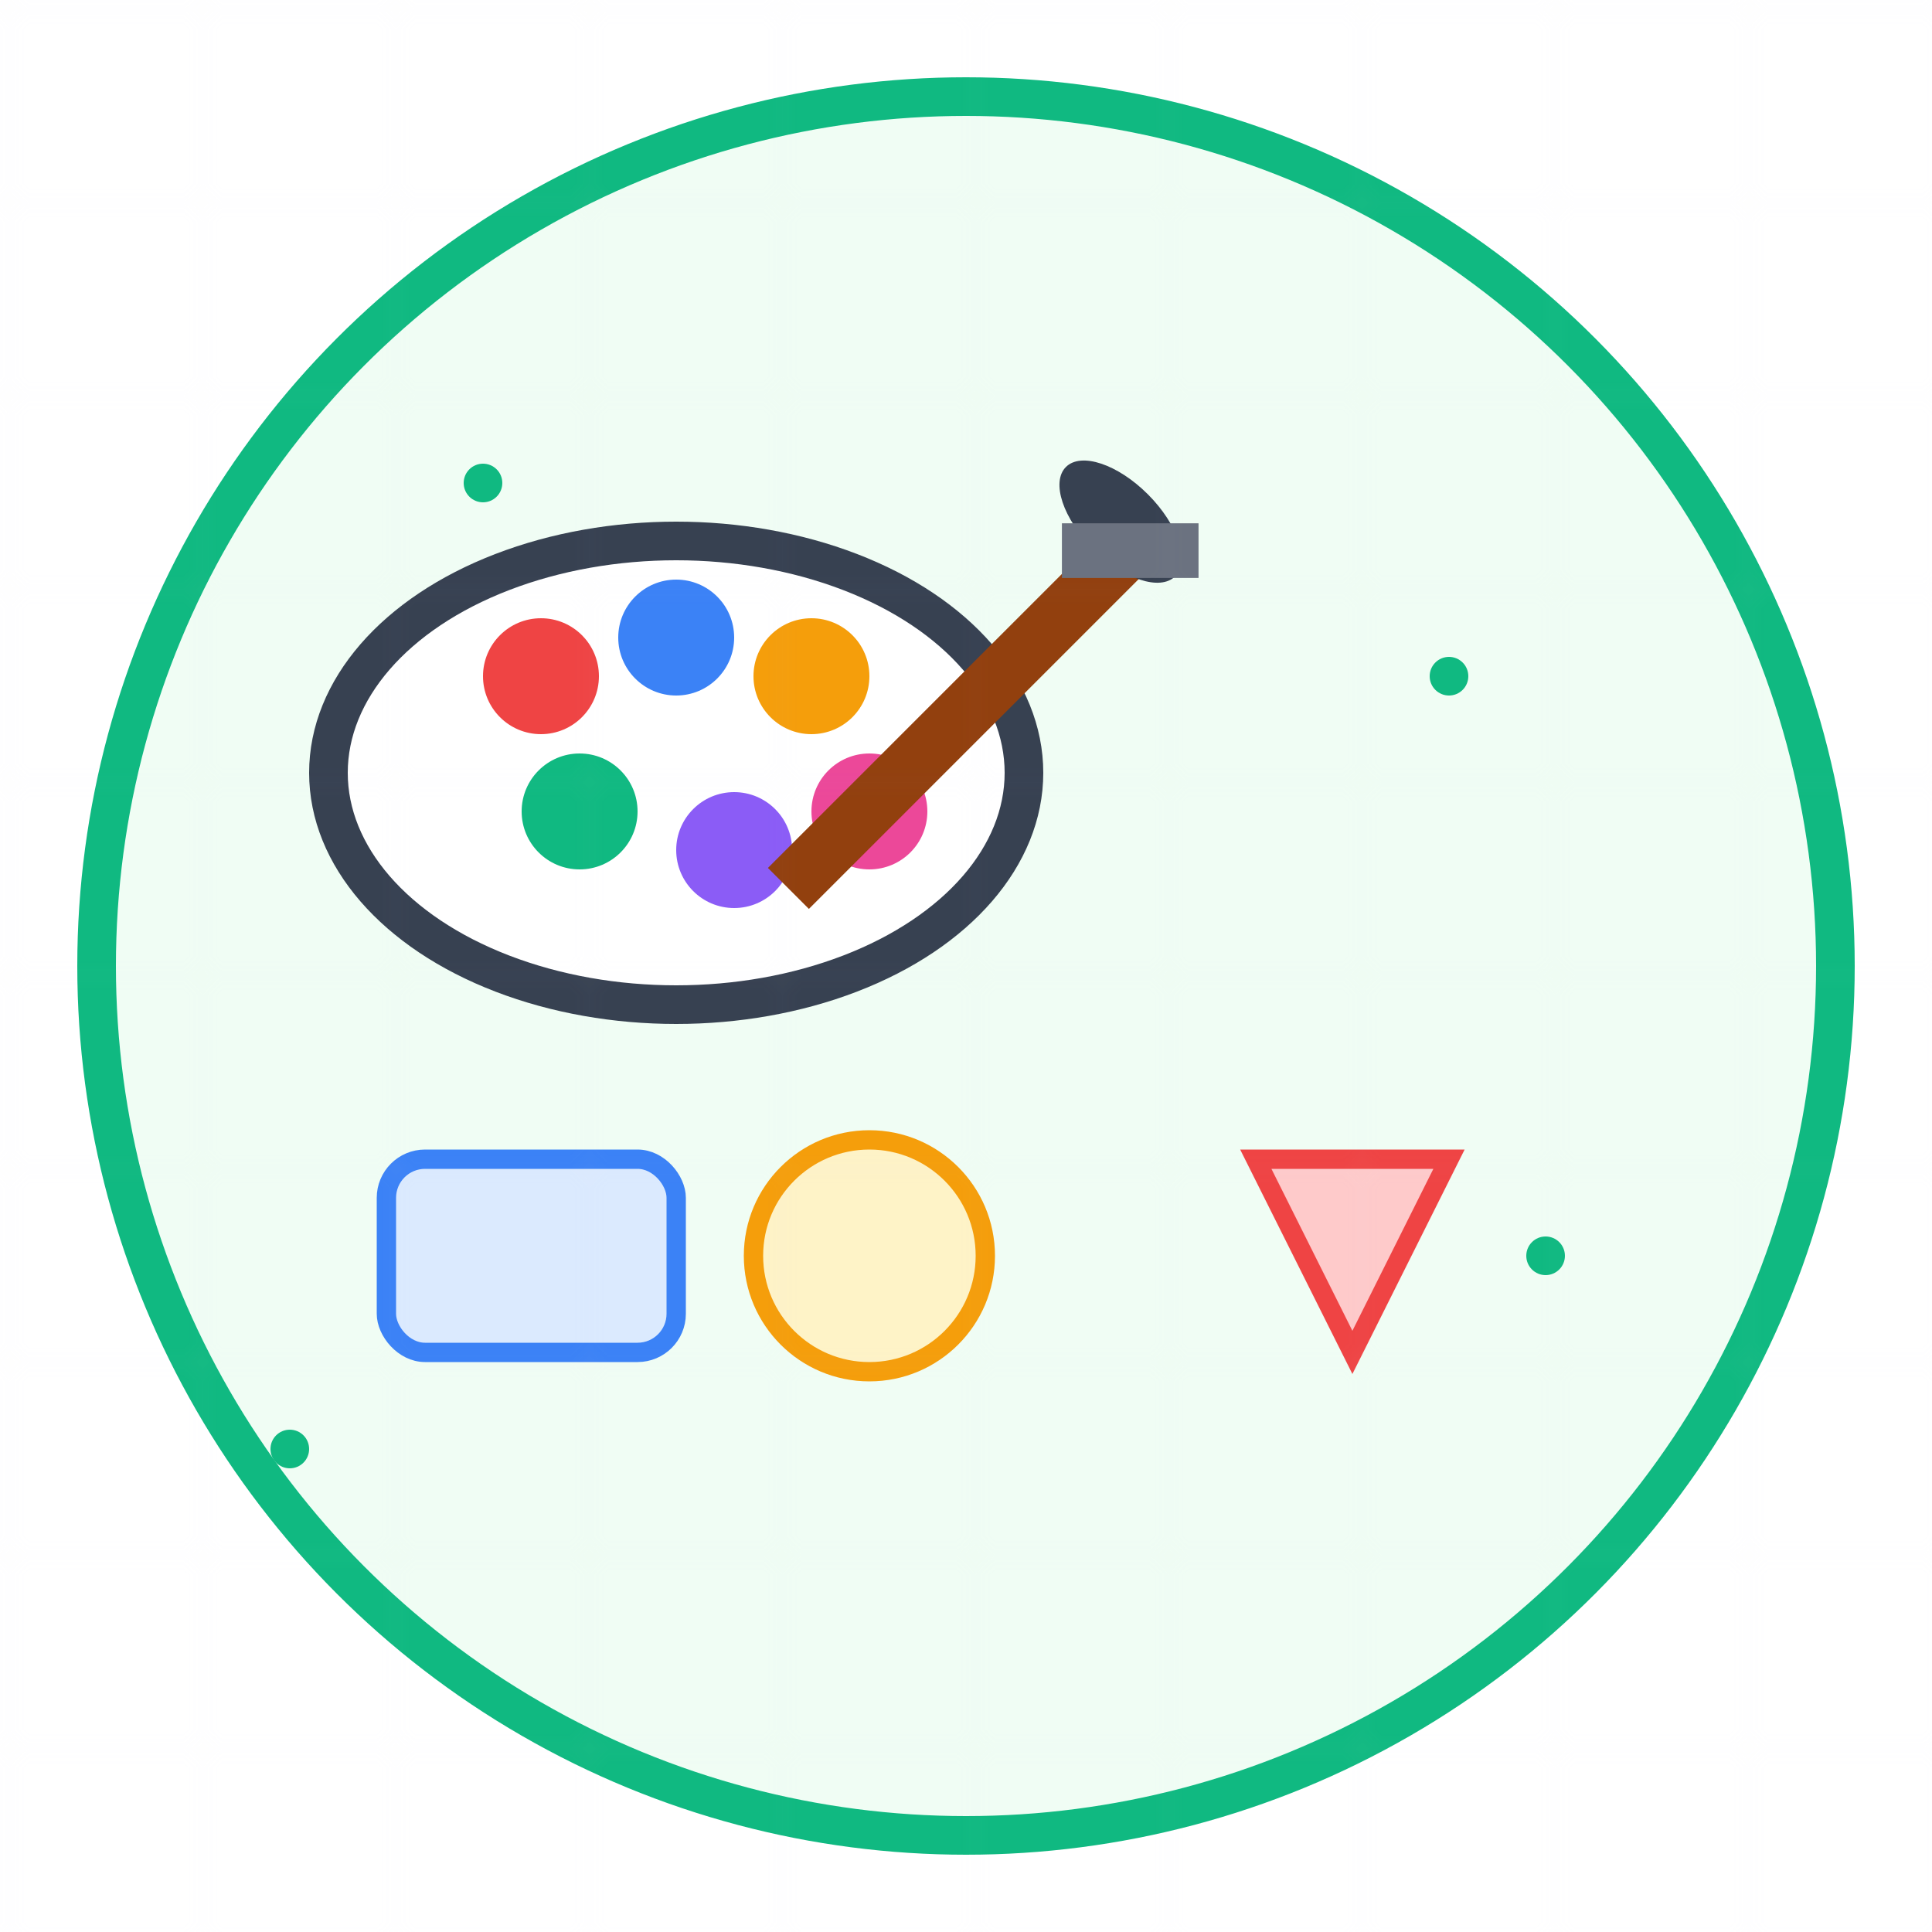
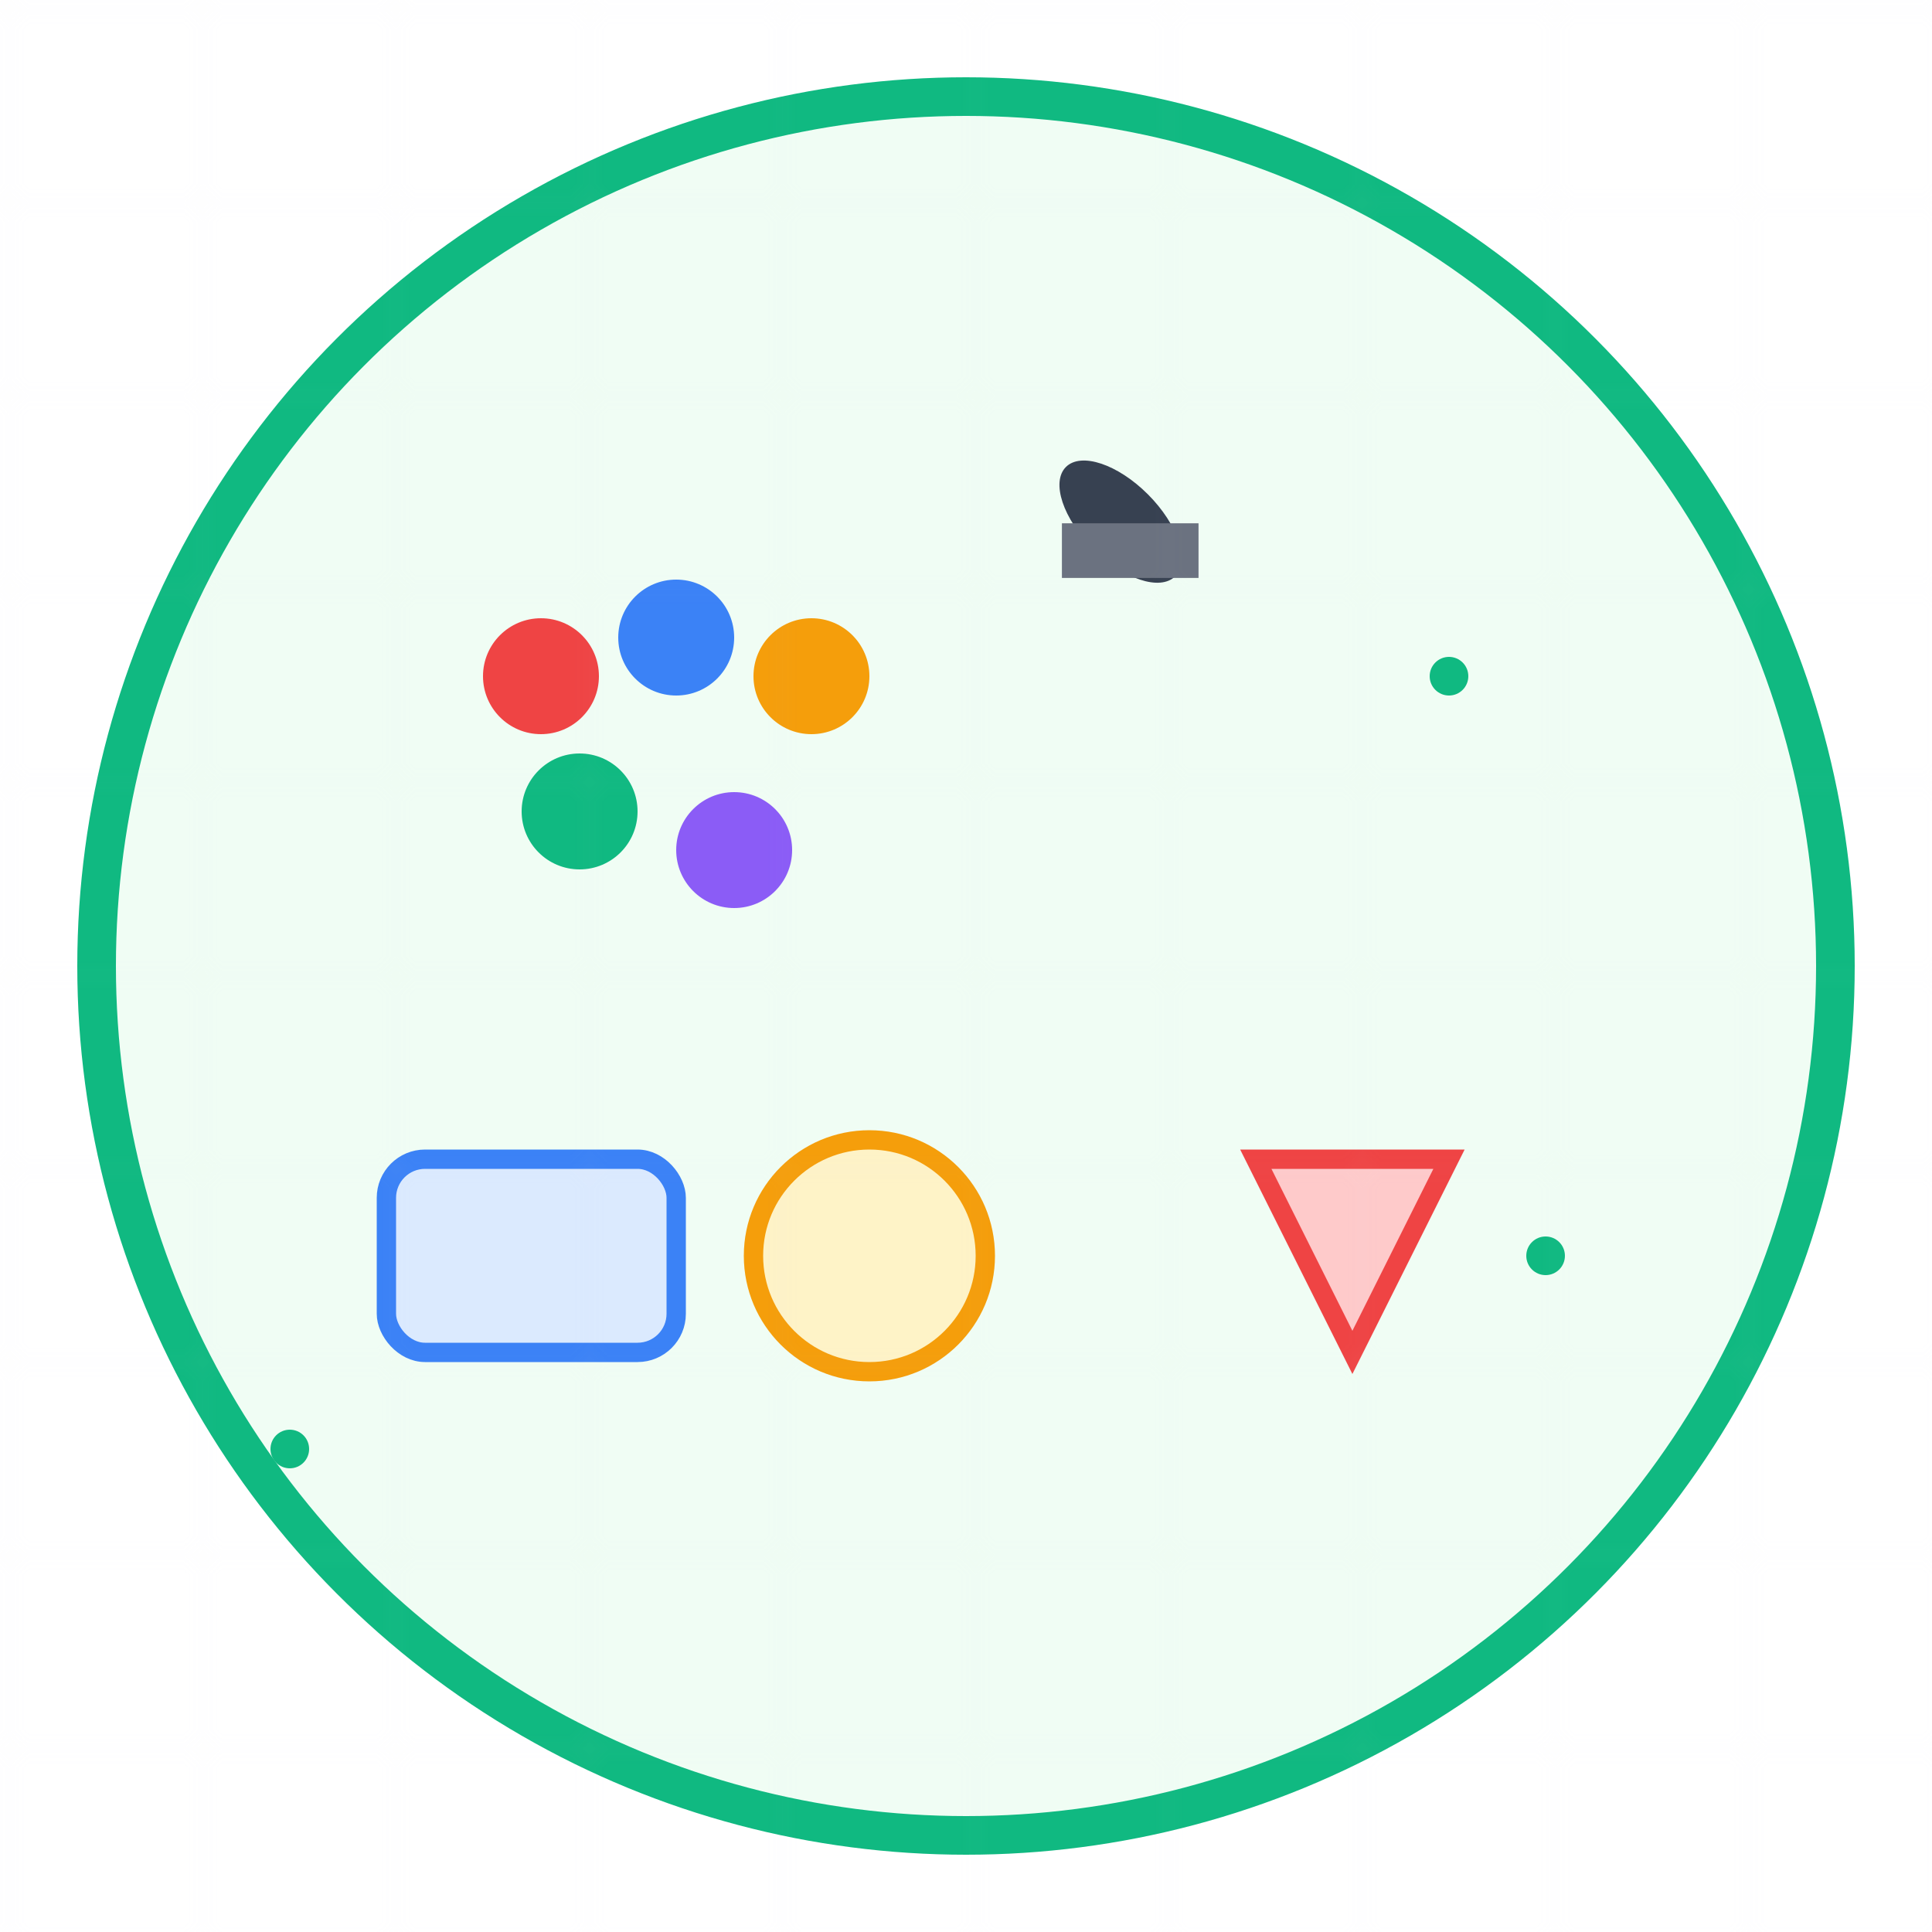
<svg xmlns="http://www.w3.org/2000/svg" width="100" height="100" viewBox="0 0 100 100" fill="none">
  <circle cx="50" cy="50" r="45" fill="#F0FDF4" stroke="#10B981" stroke-width="2" />
-   <ellipse cx="35" cy="40" rx="18" ry="12" fill="#FFFFFF" stroke="#374151" stroke-width="2" />
  <circle cx="28" cy="35" r="3" fill="#EF4444" />
  <circle cx="35" cy="33" r="3" fill="#3B82F6" />
  <circle cx="42" cy="35" r="3" fill="#F59E0B" />
  <circle cx="30" cy="42" r="3" fill="#10B981" />
  <circle cx="38" cy="44" r="3" fill="#8B5CF6" />
-   <circle cx="45" cy="42" r="3" fill="#EC4899" />
-   <rect x="48" y="25" width="3" height="25" fill="#92400E" transform="rotate(45 50 37.5)" />
  <ellipse cx="58" cy="27" rx="4" ry="2" fill="#374151" transform="rotate(45 58 27)" />
  <path d="M55 30 L60 25 L62 27 L57 32 Z" fill="#6B7280" transform="rotate(45 58.5 28.5)" />
  <rect x="20" y="60" width="15" height="10" rx="2" fill="#DBEAFE" stroke="#3B82F6" stroke-width="1" />
  <circle cx="45" cy="65" r="6" fill="#FEF3C7" stroke="#F59E0B" stroke-width="1" />
  <polygon points="65,60 75,60 70,70" fill="#FECACA" stroke="#EF4444" stroke-width="1" />
  <g fill="#10B981">
-     <circle cx="25" cy="25" r="1" />
    <circle cx="75" cy="35" r="1" />
    <circle cx="80" cy="65" r="1" />
    <circle cx="15" cy="75" r="1" />
  </g>
  <defs>
    <pattern id="grid" width="10" height="10" patternUnits="userSpaceOnUse">
      <path d="M 10 0 L 0 0 0 10" fill="none" stroke="#E5E7EB" stroke-width="0.5" opacity="0.3" />
    </pattern>
  </defs>
  <rect width="100" height="100" fill="url(#grid)" opacity="0.2" />
</svg>